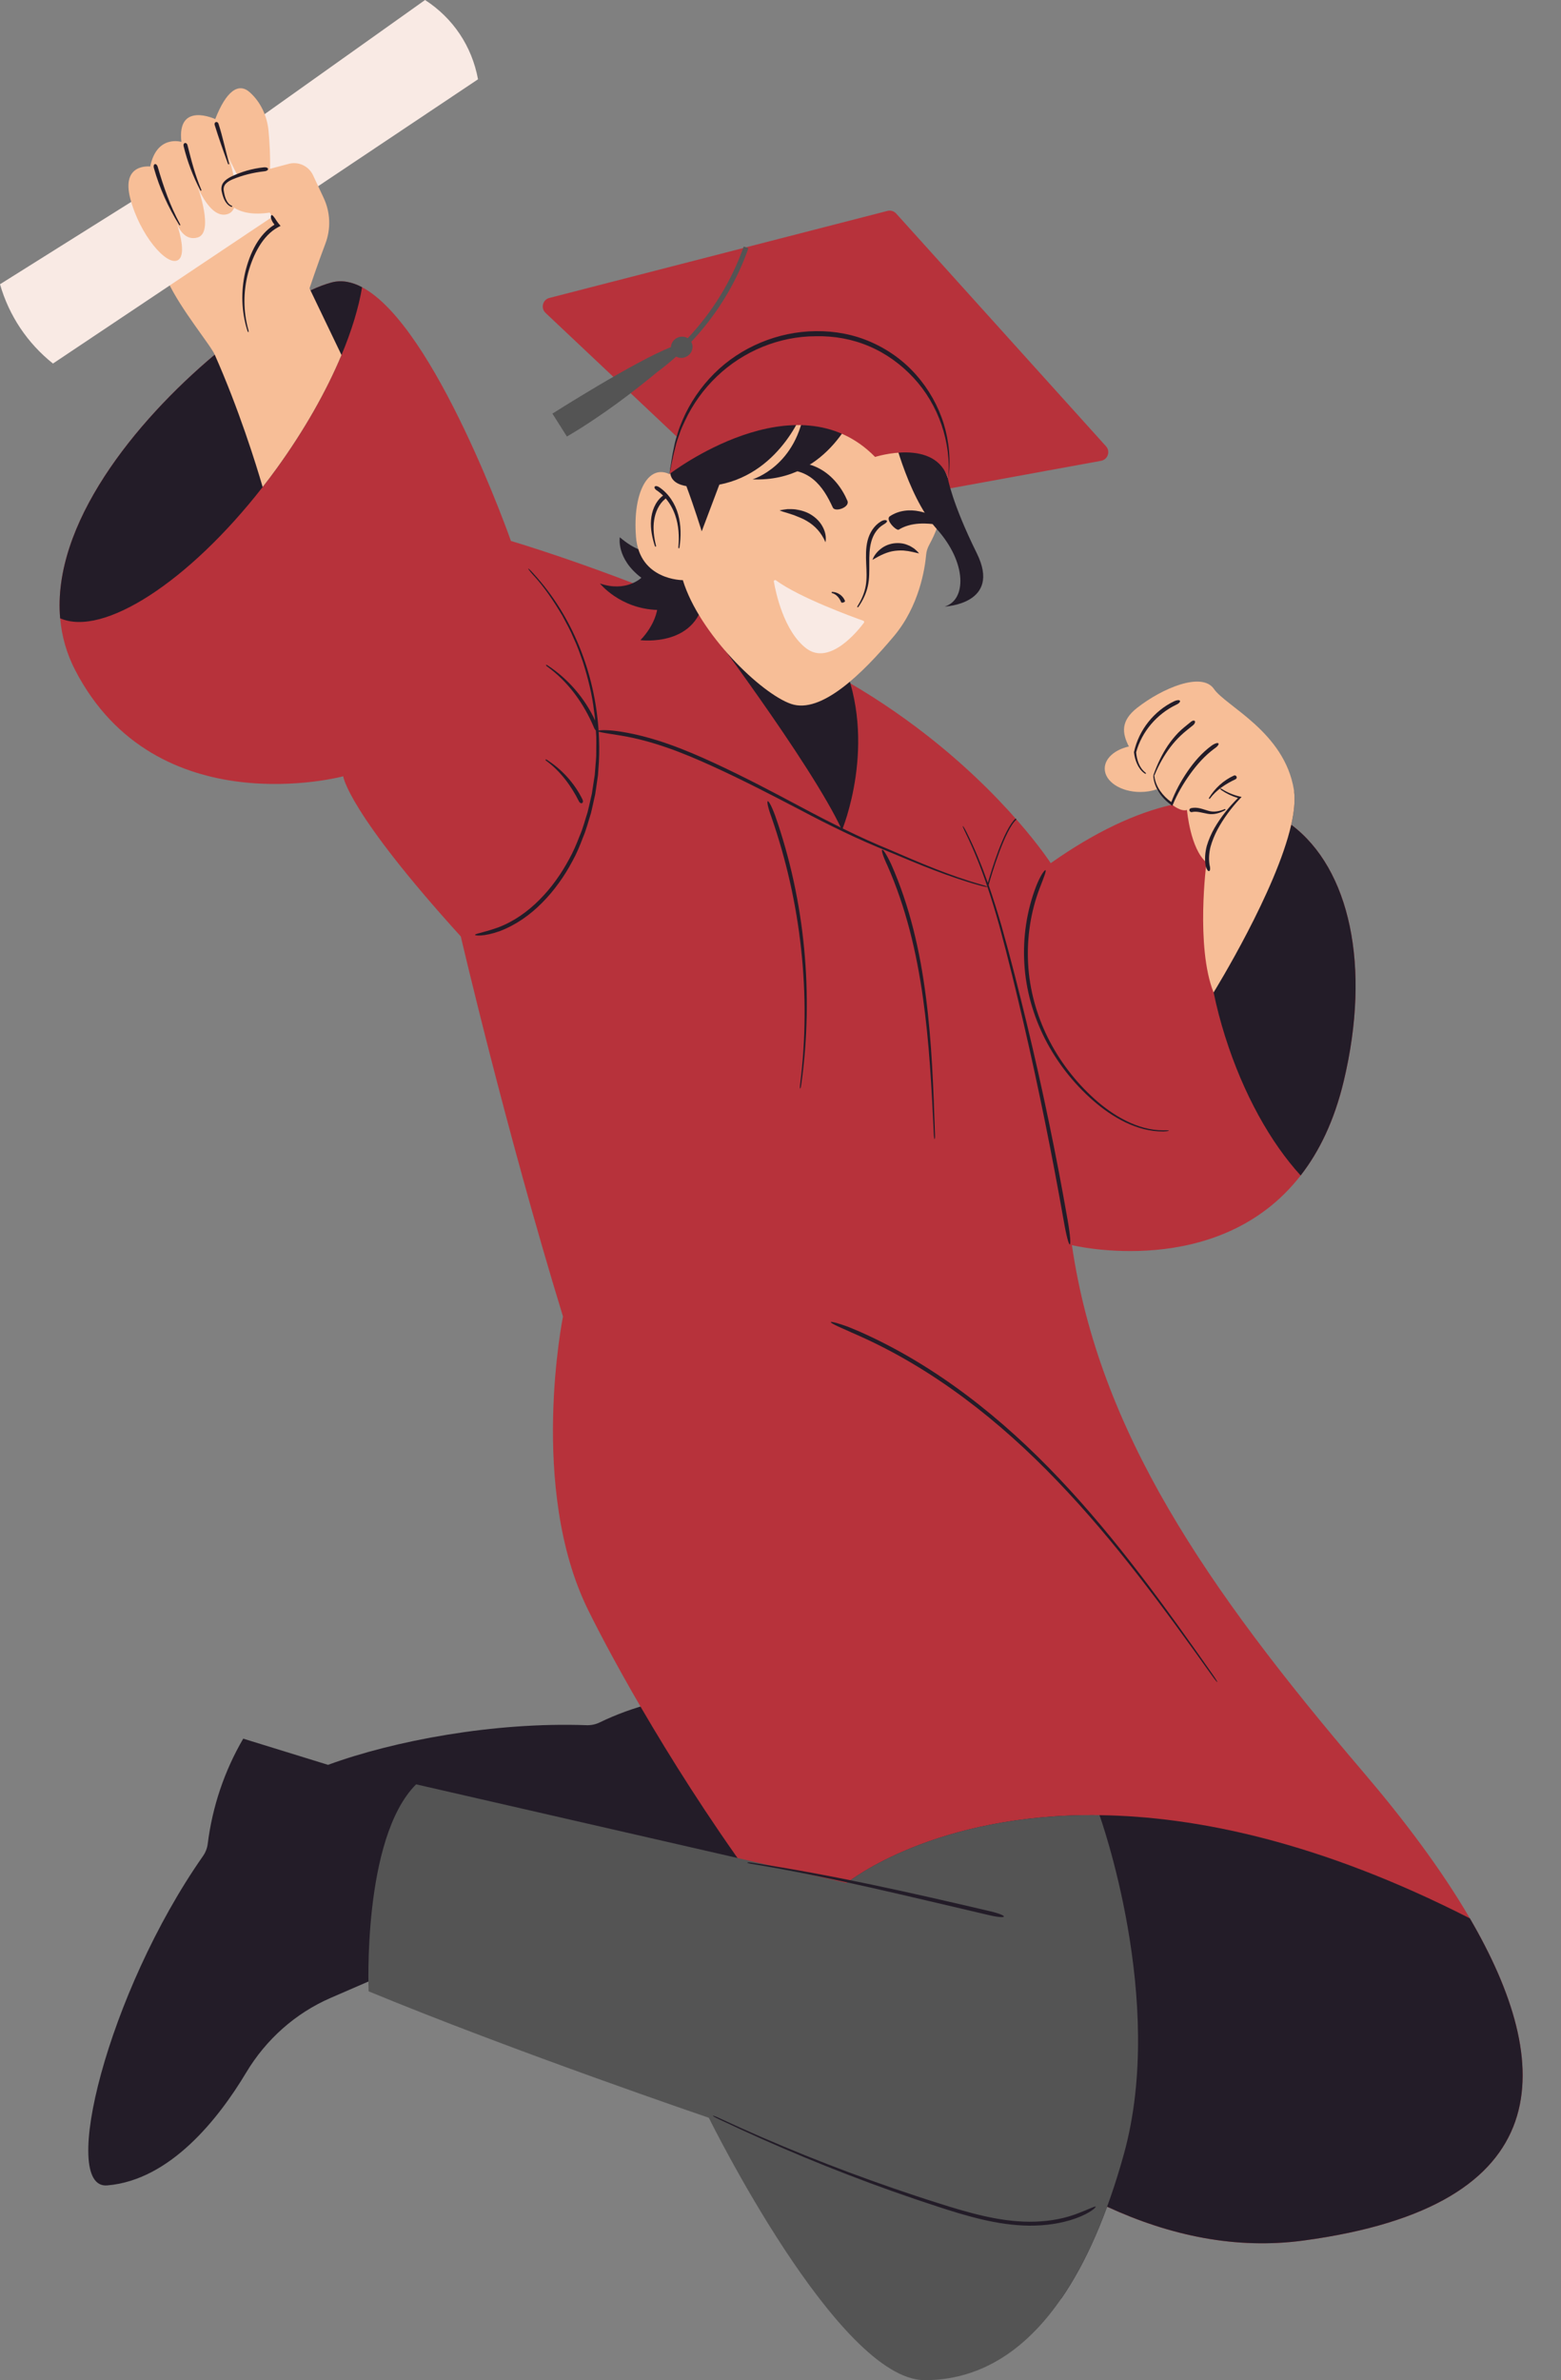
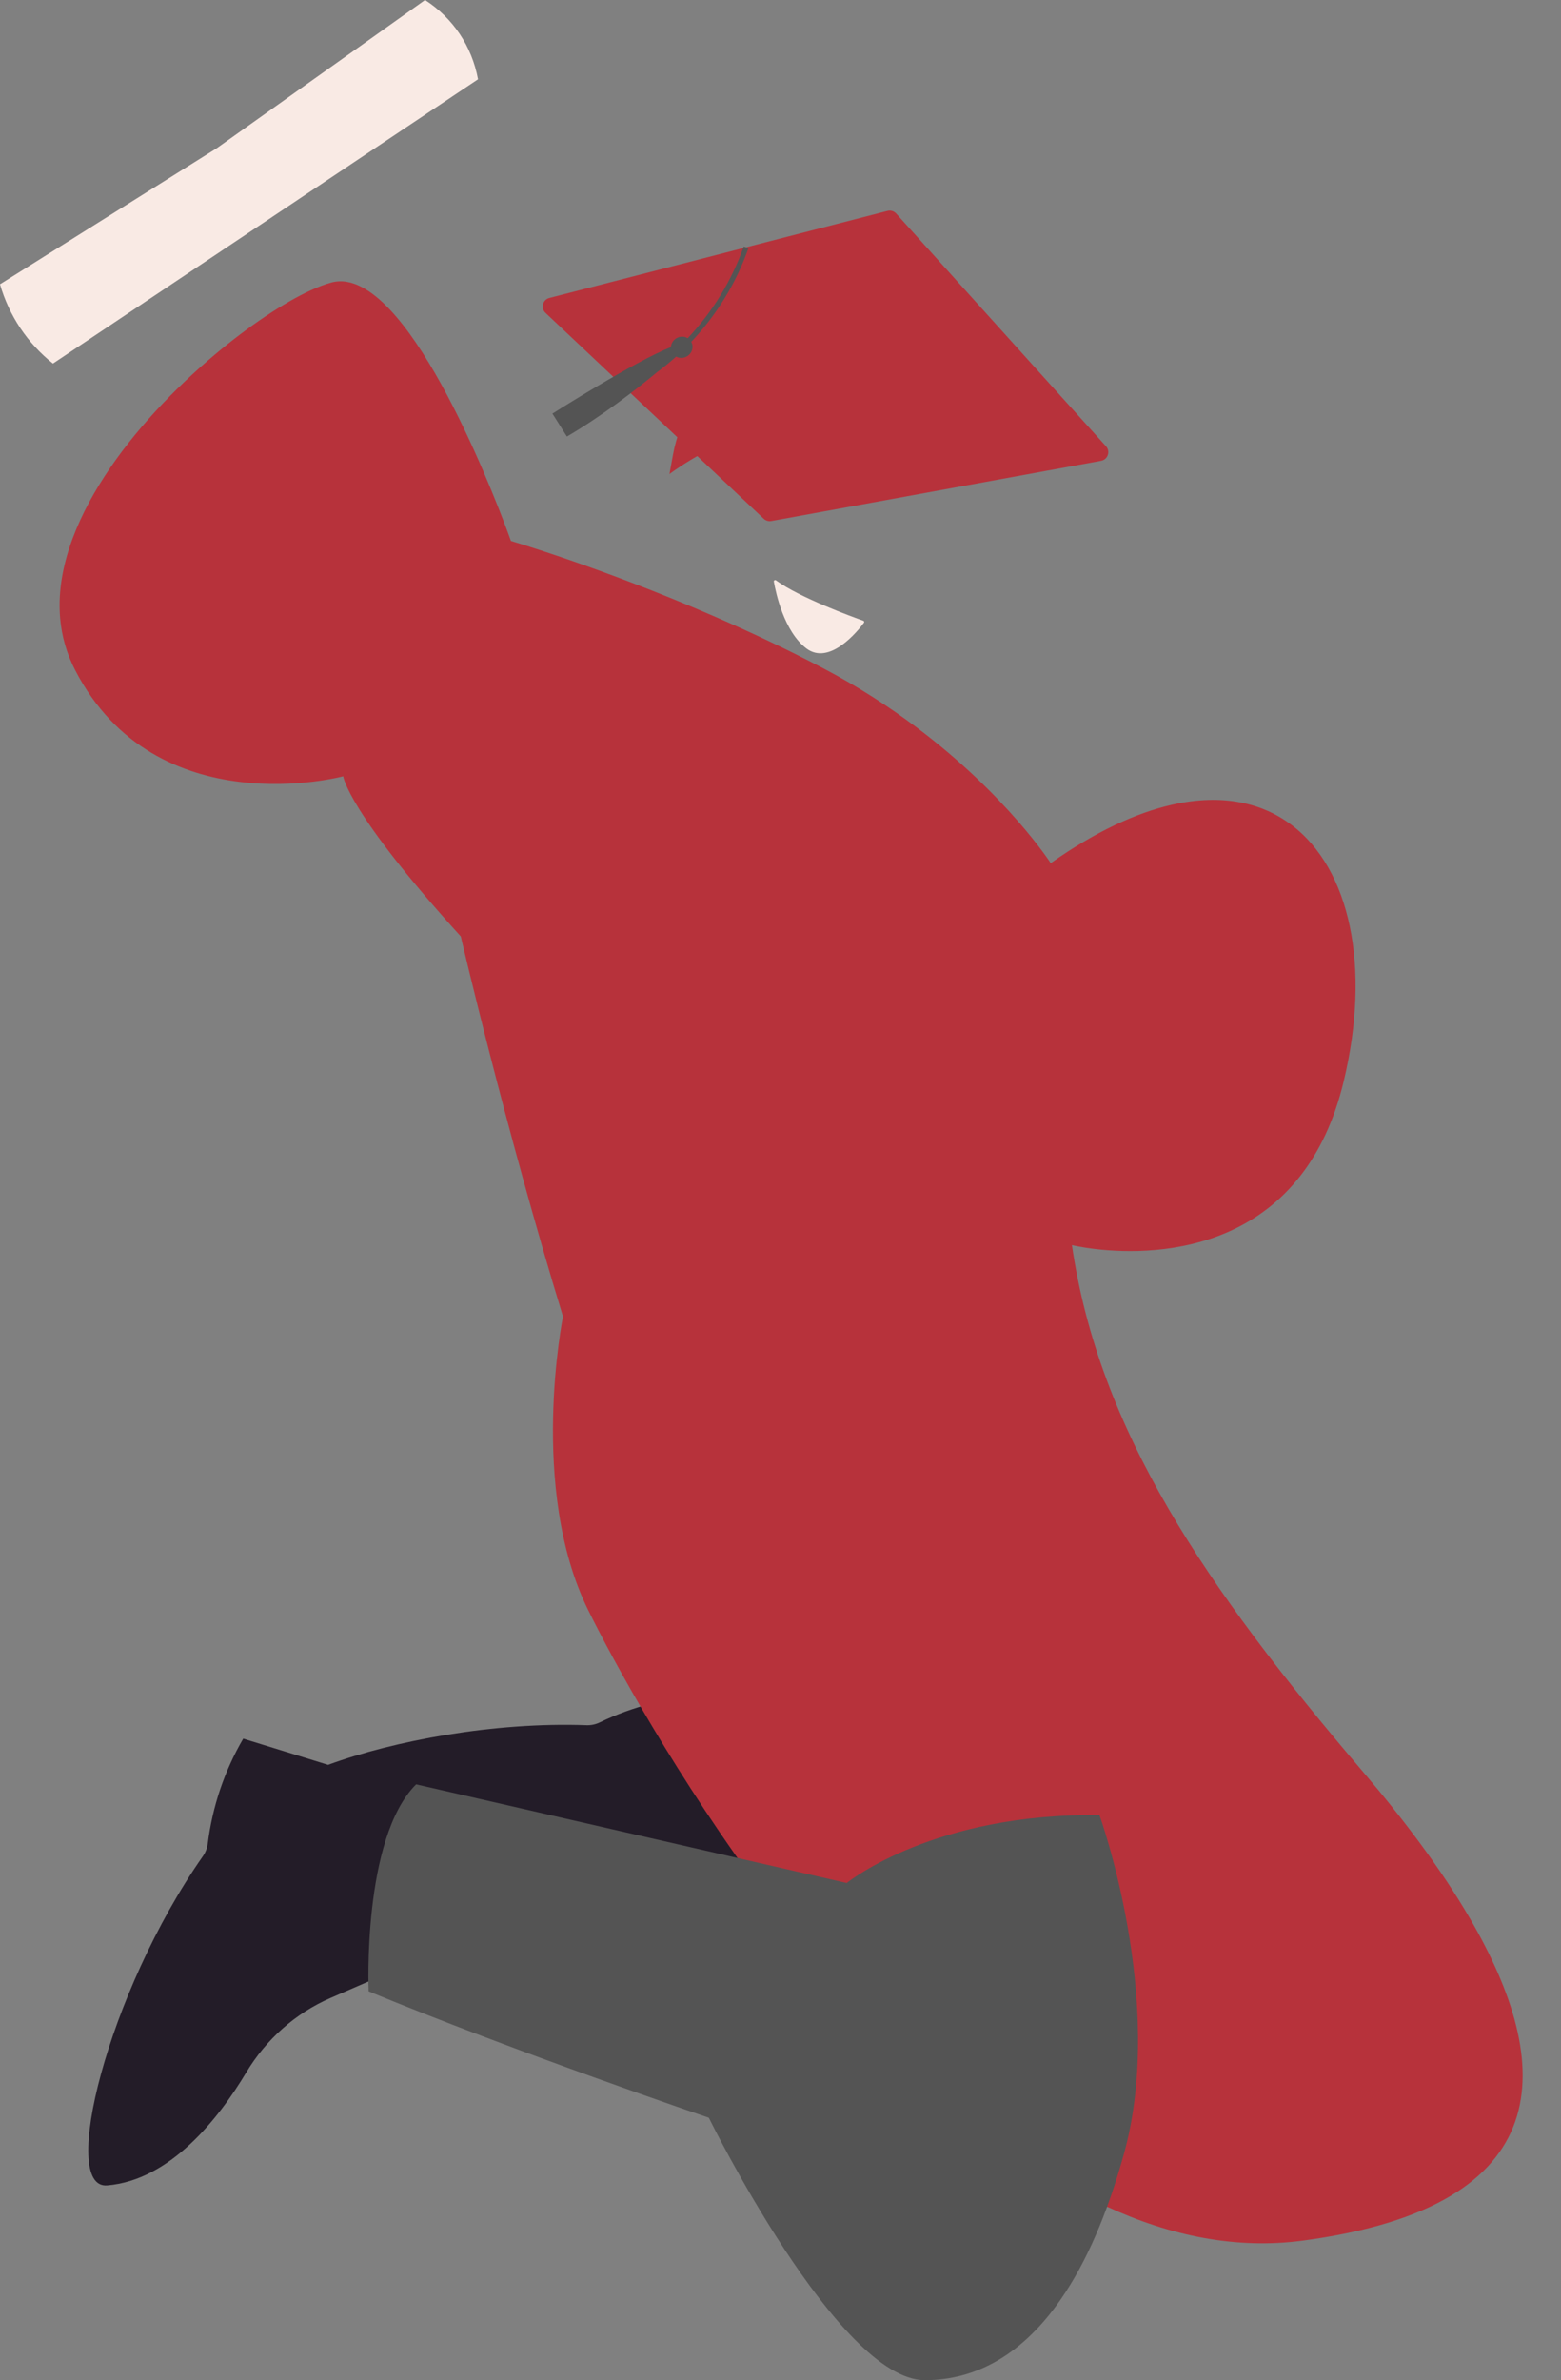
<svg xmlns="http://www.w3.org/2000/svg" fill="#000000" height="472.5" preserveAspectRatio="xMidYMid meet" version="1" viewBox="0.0 0.0 310.1 472.5" width="310.1" zoomAndPan="magnify">
  <rect x="0.0" y="0.0" width="310.1" height="472.5" fill="#808080" stroke="none" />
  <g id="change1_1">
    <path d="M151.9,377.1l-34.06,9.41l-11.15-7.43c-6.37-4.24-13.92-6.31-21.57-6.05c-0.45,0.02-0.93,0.02-1.4,0.03 l-5.73,18.22l-12.29,5.33c-7.02,3.04-12.86,8.26-16.79,14.82c-5.44,9.07-15.05,21.37-27.62,22.41c-9.57,0.8,0.03-38.23,19.02-65.36 c0.52-0.74,0.85-1.58,0.96-2.47l0,0c0.92-7.36,3.31-14.46,7.05-20.86h0l16.85,5.2c13.05-4.78,32.95-8.54,51.34-7.87 c0.9,0.03,1.79-0.15,2.6-0.54c6.68-3.23,13.94-5.07,21.35-5.41L151.9,377.1z" fill="#231c28" />
  </g>
  <g id="change2_1">
    <path d="M258.9,444.79c-13.36,1.79-26.45-0.95-38.97-6.72c-51.72-23.79-93.55-99.08-103.12-118.51 c-11.87-24.13-4.97-58.21-4.97-58.21c-11.49-37.53-20.3-75.45-20.3-75.45c-22.6-24.89-23.36-31.79-23.36-31.79 s-37.15,9.96-53.24-21.06c-1.73-3.33-2.68-6.79-2.99-10.31c-1.62-18.6,14.82-38.99,30.71-52.33c6.97-5.86,13.84-10.37,19.02-12.76 c1.57-0.73,2.99-1.26,4.2-1.58c1.98-0.52,4.01-0.13,6.05,0.95c14.54,7.66,29.57,50.37,29.57,50.37s18.05,5.28,40.14,14.86 c7.04,3.05,14.49,6.53,21.9,10.42c6.98,3.66,13.13,7.67,18.46,11.67c18.06,13.54,26.73,27.01,26.73,27.01 c8.87-6.25,16.95-9.98,24.11-11.6c5.01-1.13,9.57-1.24,13.64-0.44c3.78,0.73,7.13,2.24,10.03,4.41 c11.65,8.72,15.88,28.11,10.43,50.9c-1.89,7.92-4.9,14.03-8.56,18.73c-16.3,20.99-45.44,13.83-45.44,13.83 c5.36,36.76,26.43,67.78,57.83,104.55c7.94,9.3,15.5,19.26,21.23,29.1C308.96,409.9,310.11,437.92,258.9,444.79z M176.29,41.87 l-67.16,17.28c-1.33,0.34-1.76,2.02-0.76,2.96l43.35,40.87c0.4,0.38,0.97,0.55,1.51,0.45l65.5-11.95c1.35-0.25,1.9-1.87,0.98-2.89 l-41.69-46.21C177.59,41.91,176.92,41.7,176.29,41.87z" fill="#b7323b" />
  </g>
  <g id="change1_2">
-     <path d="M266.94,214.62c-1.89,7.92-4.9,14.03-8.56,18.73c-5.94-6.48-11.4-16.17-15.01-27.62 c-0.93-2.94-1.69-5.86-2.28-8.72c-3.55-16.93-1.42-31.81,5.39-37.7c1.16-1.01,2.45-1.75,3.87-2.2c2.13-0.67,4.39-0.63,6.72,0.02 c0.24,1.85,0,4.1-0.56,6.59C268.16,172.44,272.39,191.83,266.94,214.62z M65.88,56.07c-1.21,0.32-2.63,0.85-4.2,1.58 c-5.18,2.39-12.05,6.9-19.02,12.76c-15.89,13.34-32.33,33.73-30.71,52.33c8.54,3.77,25.58-7.27,40.23-26.06 c0.92-1.17,1.82-2.36,2.71-3.59c5.58-7.69,9.96-15.47,12.95-22.61c2.03-4.86,3.42-9.43,4.09-13.46 C69.89,55.94,67.86,55.55,65.88,56.07z M292,380.83c-29.84-15.22-54.41-20.24-73.58-20.49c0,0.01,0.01,0.01,0.01,0.01 s13.28,36.73,4.85,67.21c-1.04,3.74-2.16,7.25-3.35,10.51c12.52,5.77,25.61,8.51,38.97,6.72C310.11,437.92,308.96,409.9,292,380.83z M218.43,360.35c0,0-0.01,0-0.01-0.01c-32.72-0.42-49.67,13.06-50.19,13.47c-0.01,0.01-0.01,0.01-0.01,0.01l42.58,82.53 c4.94-7.15,9.14-16.71,12.48-28.79C231.71,397.08,218.43,360.35,218.43,360.35z M131.68,108.45c0,0-2.55,3.32-8.55-1.79 c0,0-0.77,4.21,4.28,8.04c0,0-3,2.94-8.23,1.13c0,0,3.96,5,11.36,5.25c0,0-0.38,2.94-3.32,6c0,0,11.74,1.53,12.77-9.19 C141,107.17,136.63,101.68,131.68,108.45z M138.82,122.03c0,0,22.43,29.65,28.45,42.76c0,0,7.23-17.23,0-33.74 S138.82,122.03,138.82,122.03z" fill="#231c28" />
-   </g>
+     </g>
  <g id="change3_1">
-     <path d="M184.63,108.09c-0.35,0.64-0.59,1.32-0.65,2.05c-0.24,2.7-1.35,10.14-6.4,16.15 c-6.3,7.49-14.45,15.49-20.42,13.45c-5.97-2.04-18.26-13.96-21.51-24.57c0,0-8.63,0.06-9.31-8.62c-0.68-8.68,2.38-14.47,6.64-12.43 l4.43-6.98l-0.02-6.71c0,0,38.48-4.6,50.91,8.33C188.3,88.75,189.41,99.4,184.63,108.09z M61.5,57.27l0.68-12.85l-1.39-3.66 l-5.08-13.37l-25.7,15.49c0,0-0.01,5.75,3.31,12.96c2.55,5.53,8.46,12.59,9.34,14.57c4.81,10.84,8.16,21.61,9.52,26.27 c0.92-1.17,1.82-2.36,2.71-3.59c5.58-7.69,9.96-15.47,12.95-22.61l-6.16-12.83L61.5,57.27z" fill="#f7be97" />
-   </g>
+     </g>
  <g id="change4_1">
    <path d="M94.96,15.74L10.52,72.17C5.43,68.11,1.8,62.68,0,56.43l43.03-26.99L84.44,0 C90.03,3.62,93.75,9.19,94.96,15.74z" fill="#f9eae4" />
  </g>
  <g id="change3_2">
-     <path d="M62.2,34.81c-0.85-1.84-2.89-2.8-4.85-2.28c-1.12,0.3-2.41,0.65-3.72,0.99c0.1-2.47-0.08-5.32-0.28-7.5 c-0.27-2.94-1.53-5.73-3.73-7.7c-2.27-2.03-4.72-0.18-6.86,5.32c0,0-7.66-3.56-6.72,4.53c0,0-4.89-1.5-6.2,4.89 c0,0-5.83-0.75-3.95,6.39c1.88,7.14,7.14,13.35,9.4,12.22c1.66-0.83,0.57-5.02-0.12-7.18c0.59,1.38,1.84,3.28,4.07,2.66 c3.38-0.94,0-10.15,0-10.15s2.63,6.77,6.11,5.45c0.55-0.21,0.93-0.64,1.17-1.22c1.45,0.95,3.73,1.48,7.08,0.97l1.16,2.23 c0,0-8.17,7.09-5.11,17.04l11.83-4.21c0,0,1.57-4.7,3.16-8.89c1.13-2.97,1-6.27-0.37-9.14C63.6,37.8,62.86,36.22,62.2,34.81z M47.39,35.14c-0.33,0.08-0.63,0.15-0.89,0.21c-0.46-2.35-1.15-4.35-1.15-4.35S46.19,33.09,47.39,35.14z M256.51,163.72 c-2.99,13.12-15.09,32.75-15.42,33.29c-0.01,0.01-0.01,0.01-0.01,0.01c-3.6-9.08-1.41-25.81-1.41-25.81 c-3.21-2.67-3.87-10.41-3.87-10.41c-0.82,0.23-1.85-0.21-2.96-1.05c-0.99-0.75-2.04-1.84-3.04-3.06c-0.98,0.34-2.1,0.53-3.28,0.53 c-3.9,0-7.06-2.08-7.06-4.64c0-2.04,2.01-3.77,4.8-4.39c-1.35-2.63-1.69-5.07,1.66-7.69c4.95-3.87,12.82-7.21,15.23-3.74 c2.4,3.47,14.02,8.55,15.89,20.03c0.02,0.11,0.03,0.22,0.04,0.34C257.31,158.98,257.07,161.23,256.51,163.72z" fill="#f7be97" />
-   </g>
+     </g>
  <g id="change5_1">
    <path d="M223.28,427.56c-3.34,12.08-7.54,21.64-12.48,28.79c-7.5,10.88-16.69,16.15-27.09,16.15 c-17.24,0-42.9-52.09-42.9-52.09s-38.86-13.23-67.58-25.1c0,0-1.3-30.36,9.43-41.09l85.55,19.59c0,0,0,0,0.01-0.01 c0.52-0.41,17.47-13.89,50.19-13.47c0,0.01,0.01,0.01,0.01,0.01S231.71,397.08,223.28,427.56z M137.32,67.86 c0.54,0.96,0.21,2.21-0.78,2.84c-0.71,0.45-1.56,0.45-2.22,0.09c-1.2,1.08-2.45,2.1-3.75,3.06c-4.32,3.58-10.91,8.69-17.95,12.81 l-2.88-4.55c0,0,16.46-10.45,23.53-13.19c0.04-0.68,0.41-1.34,1.04-1.74c0.74-0.47,1.64-0.45,2.31-0.04 c4.91-5.2,8.73-11.4,11.12-18.2l0.94,0.33C146.25,56.21,142.34,62.55,137.32,67.86z" fill="#545454" />
  </g>
  <g id="change1_3">
-     <path d="M161.62,74.33l8.68,6.36c-0.13-0.1-5.36,15.13-20.81,14.47c0,0,8.94-2.62,10.4-14.47 c0,0-4.38,13.07-16.99,15.52l-3.5,9.27c0,0-1.54-4.99-3.05-8.98c-6.2-1.04-1.54-7.11-1.54-7.11L161.62,74.33z M194.05,109.84 c-5-10.11-5.77-14.97-5.77-14.97s-5.09-14.34-11.34-10.59c0,0,3.07,13.97,9.13,20.71s5.93,14.14,1.59,15.42 C187.66,120.41,199.05,119.95,194.05,109.84z" fill="#231c28" />
-   </g>
+     </g>
  <g id="change2_2">
    <path d="M188.38,95.16c-2.48-8.32-14.54-4.45-14.54-4.45c-15.66-16-40.85,3.4-40.85,3.4l0.71-3.88 c2.63-14.32,15.39-24.65,29.94-23.99c0.25,0.01,0.51,0.03,0.76,0.04C179.13,67.21,189.99,80.48,188.38,95.16z" fill="#b7323b" />
  </g>
  <g id="change1_4">
-     <path d="M130.09,108.38c-0.52-1.62-0.9-3.36-0.76-5.14c0.14-1.75,0.8-3.58,2.26-4.77c0.05-0.04,0.09-0.05,0.14-0.08 c-0.38-0.38-0.79-0.72-1.23-1.02c-0.83-0.51-0.52-1.24,0.44-0.66c1.91,1.27,3.19,3.29,3.78,5.42c0.6,2.14,0.58,4.38,0.27,6.51 c-0.04,0.31-0.26,0.27-0.23-0.03c0.2-2.12,0.07-4.3-0.62-6.3c-0.42-1.23-1.06-2.39-1.9-3.37c-0.04,0.05-0.09,0.1-0.15,0.15 c-1.2,0.99-1.91,2.58-2.15,4.21c-0.25,1.65-0.03,3.37,0.38,5.01C130.38,108.55,130.17,108.61,130.09,108.38z M175.42,104.19 c0.55-0.33,0.83-0.55,0.78-0.76c-0.03-0.18-0.5-0.33-1.19,0.08c-1.4,0.83-2.28,2.3-2.66,3.8c-0.38,1.52-0.34,3.06-0.28,4.55 c0.07,1.49,0.16,2.96-0.08,4.38c-0.24,1.42-0.82,2.77-1.59,4c-0.22,0.35-0.04,0.47,0.2,0.13c0.83-1.22,1.49-2.58,1.81-4.06 c0.32-1.47,0.28-2.99,0.28-4.47c-0.01-1.48,0.01-2.96,0.4-4.33C173.46,106.15,174.26,104.89,175.42,104.19z M165.25,117.72 c0.99,0.25,1.57,1.13,1.87,1.86c0.07,0.17,0.83-0.03,0.74-0.3c-0.41-1.06-1.5-1.77-2.58-1.78 C165.2,117.48,165.18,117.7,165.25,117.72z M246.16,158.09c-1.2-0.29-2.36-0.78-3.4-1.44c-0.37-0.24-0.5-0.07-0.13,0.2 c1,0.69,2.12,1.22,3.3,1.57c-1.79,1.77-3.38,3.74-4.66,5.94c-0.64,1.12-1.17,2.32-1.54,3.58c-0.33,1.27-0.45,2.63-0.22,3.96 c0.45,1.6,1.16,1.2,0.78-0.16c-0.2-1.18-0.11-2.41,0.18-3.61c0.33-1.19,0.8-2.35,1.39-3.45c1.19-2.2,2.71-4.26,4.43-6.09l0.36-0.38 L246.16,158.09z M232,148c-1.21,1.81-2.13,3.79-2.84,5.8c-0.02,0.06-0.02,0.1-0.02,0.14c-0.02,0.06-0.03,0.15-0.02,0.3 c0.24,2.3,1.75,4.3,3.64,5.63l0.14,0.1l0.07-0.18c0.89-2.18,2.09-4.23,3.46-6.14c1.37-1.9,2.95-3.67,4.8-5.03 c1.35-0.89,1.02-1.62-0.47-0.65c-1.98,1.43-3.57,3.29-4.92,5.27c-1.27,1.87-2.35,3.87-3.16,5.98c-1.67-1.19-3.06-2.97-3.34-5.02 c-0.01-0.09-0.03-0.15-0.06-0.21c0.03-0.03,0.06-0.06,0.08-0.12c0.81-1.97,1.85-3.85,3.13-5.54c0.64-0.84,1.34-1.63,2.1-2.34 c0.76-0.73,1.58-1.33,2.44-2.04c0.43-0.36,0.44-0.8,0.26-0.87c-0.2-0.08-0.42-0.03-0.78,0.27c-0.79,0.65-1.68,1.32-2.44,2.1 C233.3,146.25,232.62,147.1,232,148z M225.88,151.63c0.32,0.71,0.78,1.39,1.44,1.86c0.37,0.25,0.47,0.05,0.14-0.19 c-1.18-0.96-1.63-2.51-1.76-3.95c1.12-4.14,4.15-7.61,7.92-9.43c1.23-0.55,0.99-1.3-0.35-0.72c-4.01,1.9-7.05,5.74-7.99,10.06 l-0.01,0.05l0,0.04C225.36,150.17,225.56,150.91,225.88,151.63z M240.17,158.4c-0.08,0.14,0.1,0.25,0.19,0.13 c1.32-1.76,3.2-2.95,5.09-3.84c0.46-0.21,0.17-0.94-0.34-0.72C243.07,154.9,241.32,156.5,240.17,158.4z M236.59,160.44 c-0.63,0.22-0.19,0.9,0.2,0.77c0.94-0.24,2,0.15,3.16,0.35c1.21,0.23,2.45-0.18,3.43-0.73c0.14-0.08,0.04-0.27-0.1-0.21 c-1.03,0.45-2.18,0.66-3.22,0.34C239.03,160.69,237.9,160.12,236.59,160.44z M54.91,43.78c-0.48-0.76-0.78-1.14-0.98-1.07 c-0.18,0.06-0.24,0.63,0.31,1.5c0.09,0.14,0.19,0.26,0.29,0.39c-1.59,0.96-2.82,2.42-3.72,3.98c-0.98,1.71-1.64,3.56-2.1,5.46 c-0.88,3.8-0.74,7.83,0.41,11.52c0.17,0.55,0.38,0.48,0.22-0.07c-1.04-3.69-1.02-7.64-0.05-11.31c0.5-1.83,1.19-3.61,2.16-5.22 c0.96-1.6,2.23-3.04,3.85-3.89l0.44-0.23l-0.33-0.38C55.23,44.24,55.06,44.01,54.91,43.78z M45.96,40.81 c-0.51-0.25-0.85-0.73-1.06-1.23c-0.22-0.51-0.34-1.05-0.43-1.6c-0.11-0.54-0.01-1.07,0.34-1.46c0.34-0.39,0.82-0.66,1.31-0.88 c2.03-0.86,4.19-1.39,6.37-1.63c1.05-0.1,1.02-0.89-0.09-0.79c-2.26,0.24-4.49,0.87-6.55,1.88c-0.52,0.27-1.05,0.59-1.45,1.11 c-0.43,0.51-0.5,1.3-0.34,1.86c0.12,0.56,0.28,1.12,0.55,1.66c0.26,0.52,0.67,1.04,1.26,1.3C46.2,41.15,46.25,40.93,45.96,40.81z M45.51,32.45c-0.72-2.61-1.27-5.29-2.1-7.87c-0.2-0.62-0.95-0.38-0.76,0.24c0.8,2.58,1.71,5.16,2.64,7.7 C45.36,32.7,45.57,32.64,45.51,32.45z M37.25,28.84c-0.18-0.72-0.95-0.54-0.77,0.19c0.73,3.03,1.87,5.98,3.3,8.73 c0.1,0.2,0.3,0.1,0.21-0.1C38.77,34.82,38,31.8,37.25,28.84z M31.35,33.18c-0.26-0.93-1.03-0.74-0.77,0.22 c1.11,3.94,2.83,7.74,4.98,11.2c0.15,0.25,0.34,0.14,0.2-0.12C33.81,40.91,32.47,37.05,31.35,33.18z M161.08,102.15 c-0.95-0.59-2.02-0.87-3.07-1.03c-0.53-0.06-1.06-0.06-1.59-0.05c-0.53,0.06-1.05,0.13-1.56,0.26c0.5,0.2,0.99,0.34,1.47,0.48 c0.48,0.16,0.95,0.32,1.41,0.46c0.9,0.37,1.79,0.68,2.57,1.17c1.58,0.93,2.85,2.27,3.68,4.21c0.2-1.05-0.06-2.18-0.6-3.14 C162.87,103.53,162.02,102.72,161.08,102.15z M180.08,109.36c0.4,0.02,0.79,0.15,1.21,0.21c0.42,0.08,0.82,0.22,1.29,0.28 c-0.29-0.35-0.62-0.66-0.98-0.95c-0.39-0.23-0.76-0.53-1.21-0.67c-0.86-0.4-1.86-0.48-2.81-0.37c-0.96,0.13-1.88,0.51-2.61,1.1 c-0.74,0.57-1.34,1.31-1.65,2.18c1.55-0.92,2.96-1.61,4.46-1.79C178.53,109.27,179.29,109.23,180.08,109.36z M168.35,99.43 c-1.09-2.55-2.93-5-5.59-6.42c-2.62-1.4-5.93-1.62-8.54-0.14c-0.37,0.21,0.07,0.97,0.4,0.85c2.47-0.91,5.13-0.04,6.9,1.41 c1.82,1.48,2.95,3.52,3.92,5.62C165.88,101.74,168.87,100.72,168.35,99.43z M187.51,104.34c0.24,0.04,0.49-0.8,0.26-0.9 c-1.6-0.71-3.22-1.54-5.12-1.93c-1.87-0.39-4.08-0.25-5.91,1c-0.91,0.69,1.35,2.94,1.81,2.63c1.12-0.7,2.54-1.1,4.06-1.19 C184.15,103.86,185.81,104.06,187.51,104.34z M135,86.1c0.27-0.88,0.68-1.7,1.06-2.53c1.54-3.31,3.71-6.33,6.34-8.83 c5.25-5.04,12.44-8,19.69-7.99c3.63-0.08,7.26,0.57,10.59,2c3.34,1.42,6.33,3.59,8.8,6.25c4.95,5.32,7.55,12.8,6.9,20.16 c0.52-3.66,0.19-7.44-0.89-11c-1.1-3.55-2.97-6.87-5.44-9.68c-2.46-2.82-5.57-5.06-9.01-6.57c-3.43-1.52-7.22-2.22-10.96-2.17 c-7.5,0.06-14.93,3.14-20.22,8.43c-2.64,2.64-4.78,5.77-6.25,9.18c-0.35,0.86-0.73,1.71-0.97,2.61c-0.28,0.89-0.56,1.77-0.72,2.68 c-0.42,1.81-0.64,3.63-0.94,5.46c0.4-1.8,0.71-3.62,1.2-5.39C134.37,87.82,134.69,86.96,135,86.1z M207.6,206.25 c2.37,4.63,5.63,8.8,9.53,12.21c1.95,1.71,4.1,3.21,6.44,4.34c2.34,1.12,4.91,1.85,7.53,1.82c1.49-0.07,1.45-0.29,0-0.23 c-2.58,0.01-5.1-0.74-7.39-1.88c-2.3-1.14-4.4-2.66-6.3-4.37c-3.82-3.43-6.98-7.58-9.26-12.16c-2.27-4.59-3.65-9.61-3.91-14.71 c-0.27-5.09,0.49-10.24,2.31-14.98c0.89-2.29,1.33-3.44,1.14-3.55c-0.15-0.08-0.97,0.92-1.88,3.26c-1.86,4.84-2.63,10.11-2.32,15.3 C203.79,196.5,205.24,201.61,207.6,206.25z M114.99,159.04c0.36,0.74,1.09,0.43,0.71-0.36c-1.58-3.21-4.1-5.98-7.1-7.87 c-0.21-0.14-0.33,0.05-0.13,0.19C111.33,153.08,113.45,155.98,114.99,159.04z M210.43,293.53c-11.32-11.97-24.53-22.49-39.7-29.2 c-0.92-0.39-1.73-0.73-2.42-1c-0.71-0.25-1.3-0.45-1.78-0.59c-0.96-0.29-1.46-0.38-1.49-0.28s0.4,0.37,1.29,0.79 c0.45,0.21,1.02,0.47,1.7,0.76c0.68,0.31,1.47,0.67,2.38,1.06c15,6.64,28.19,17.02,39.57,28.88c11.44,11.89,21.21,25.24,30.73,38.6 c1.36,1.91,1.54,1.78,0.19-0.14C231.46,318.97,221.81,305.53,210.43,293.53z M153.26,162.24c5.86,16.83,7.93,35.19,5.7,52.9 c-0.15,1.26,0.07,1.29,0.23,0.03c2.45-17.73,0.77-36.19-5.18-53.19C152.51,157.89,151.78,158.19,153.26,162.24z M177.02,171.52 c-1.89-4.01-2.58-3.63-0.73,0.32c3.66,8.26,5.78,17.18,7.05,26.17c1.28,9.01,1.75,18.11,2.17,27.16c0.06,1.29,0.28,1.28,0.23-0.01 c-0.31-9.07-0.62-18.18-1.8-27.23C182.79,188.9,180.74,179.89,177.02,171.52z M213.48,439.63c-2.88,1.02-5.96,1.43-9.03,1.42 c-3.07-0.02-6.14-0.48-9.16-1.17c-3.02-0.69-5.99-1.59-8.96-2.54c-2.97-0.93-5.93-1.92-8.87-2.93 c-11.78-4.06-23.35-8.72-34.59-13.94c-1.6-0.74-1.7-0.54-0.1,0.21c11.22,5.33,22.73,10.13,34.48,14.3c2.94,1.04,5.89,2.05,8.85,3.01 c2.96,0.97,5.95,1.9,9,2.61c3.05,0.72,6.17,1.19,9.32,1.23c3.14,0.02,6.32-0.39,9.31-1.46c2.89-1.05,4.03-2.19,3.93-2.31 C217.55,437.87,216.26,438.63,213.48,439.63z M149.28,370.01c15.86,2.61,31.54,6.55,47.21,10.18c3.79,0.88,3.97,0.11,0.18-0.78 c-15.63-3.66-31.48-7.25-47.35-9.64C148.19,369.61,148.16,369.82,149.28,370.01z M176.58,169.09c5.97,2.5,11.96,5.02,18.22,6.73 c1.79,0.47,1.83,0.26,0.06-0.23c-6.23-1.76-12.18-4.34-18.12-6.9c-5.99-2.46-11.78-5.37-17.5-8.42c-5.71-3.05-11.47-6.08-17.36-8.8 c-5.88-2.72-12-5.17-18.46-6.21c-2.5-0.39-4-0.35-4.51-0.23c-0.75-11.46-5.18-22.71-12.92-31.15c-1.29-1.44-1.44-1.28-0.17,0.16 c2.3,2.46,4.17,5.29,5.89,8.17c0.79,1.49,1.62,2.95,2.26,4.51c0.73,1.52,1.27,3.12,1.83,4.7c1.01,3.21,1.85,6.48,2.22,9.83 c0.1,0.59,0.16,1.19,0.21,1.79c-2.06-4.44-5.4-8.31-9.46-10.96c-0.31-0.21-0.43-0.03-0.13,0.19c4.24,3.05,7.36,7.42,9.34,12.13 c0.12,0.3,0.26,0.5,0.39,0.61c0.02,0.42,0.05,0.84,0.08,1.26c0.03,0.84,0,1.68,0,2.52l-0.01,1.26c-0.01,0.42-0.06,0.84-0.09,1.26 l-0.2,2.51l-0.38,2.49l-0.19,1.24l-0.28,1.23c-0.19,0.82-0.36,1.64-0.57,2.45c-0.52,1.59-0.92,3.23-1.6,4.76 c-0.6,1.56-1.25,3.11-2.07,4.57c-0.79,1.47-1.67,2.9-2.66,4.25c-0.97,1.36-2.06,2.63-3.23,3.81c-2.34,2.36-5.11,4.32-8.2,5.49 c-3,1.07-4.63,1.23-4.6,1.49c-0.01,0.14,1.73,0.38,4.88-0.74c3.22-1.22,6.08-3.24,8.47-5.67c1.2-1.21,2.31-2.52,3.3-3.91 c1.01-1.38,1.9-2.84,2.7-4.34c0.83-1.49,1.48-3.07,2.08-4.67c0.68-1.57,1.08-3.23,1.6-4.85c0.21-0.82,0.38-1.66,0.56-2.49l0.28-1.25 l0.19-1.26l0.36-2.53l0.18-2.55c0.11-2.03,0.09-4.06-0.04-6.09c0.52,0.18,1.98,0.39,4.37,0.77c6.34,1.03,12.39,3.42,18.26,6.1 c5.89,2.68,11.65,5.66,17.4,8.66C164.7,163.82,170.56,166.69,176.58,169.09z M196.09,175.85c-0.01,0.03-0.01,0.05-0.02,0.07 l0.05,0.01c0.9,2.66,1.71,5.35,2.46,8.06c1.74,6.41,3.3,12.87,4.81,19.34c3,12.95,5.63,25.99,7.93,39.05 c1.09,6.32,1.87,6.19,0.78-0.14c-2.28-13.06-5-26.11-8.12-39.05c-1.57-6.47-3.2-12.93-5.01-19.33c-0.79-2.74-1.64-5.47-2.58-8.17 c0.49-1.74,3.16-10.92,5.54-13.01l-0.17-0.19c-2.33,2.05-4.83,10.39-5.52,12.79c-1.22-3.44-2.6-6.82-4.23-10.08 c-0.86-1.69-1.05-1.58-0.21,0.1C193.47,168.72,194.87,172.25,196.09,175.85z" fill="#231c28" />
-   </g>
+     </g>
  <g id="change4_2">
    <path d="M171.62,123.63c-1.14,1.53-6.82,8.65-11.48,5.06c-4.4-3.39-6.02-10.97-6.41-13.23 c-0.04-0.23,0.22-0.39,0.42-0.25c4.7,3.45,15.36,7.31,17.35,8.02C171.67,123.29,171.73,123.48,171.62,123.63z" fill="#f9eae4" />
  </g>
</svg>